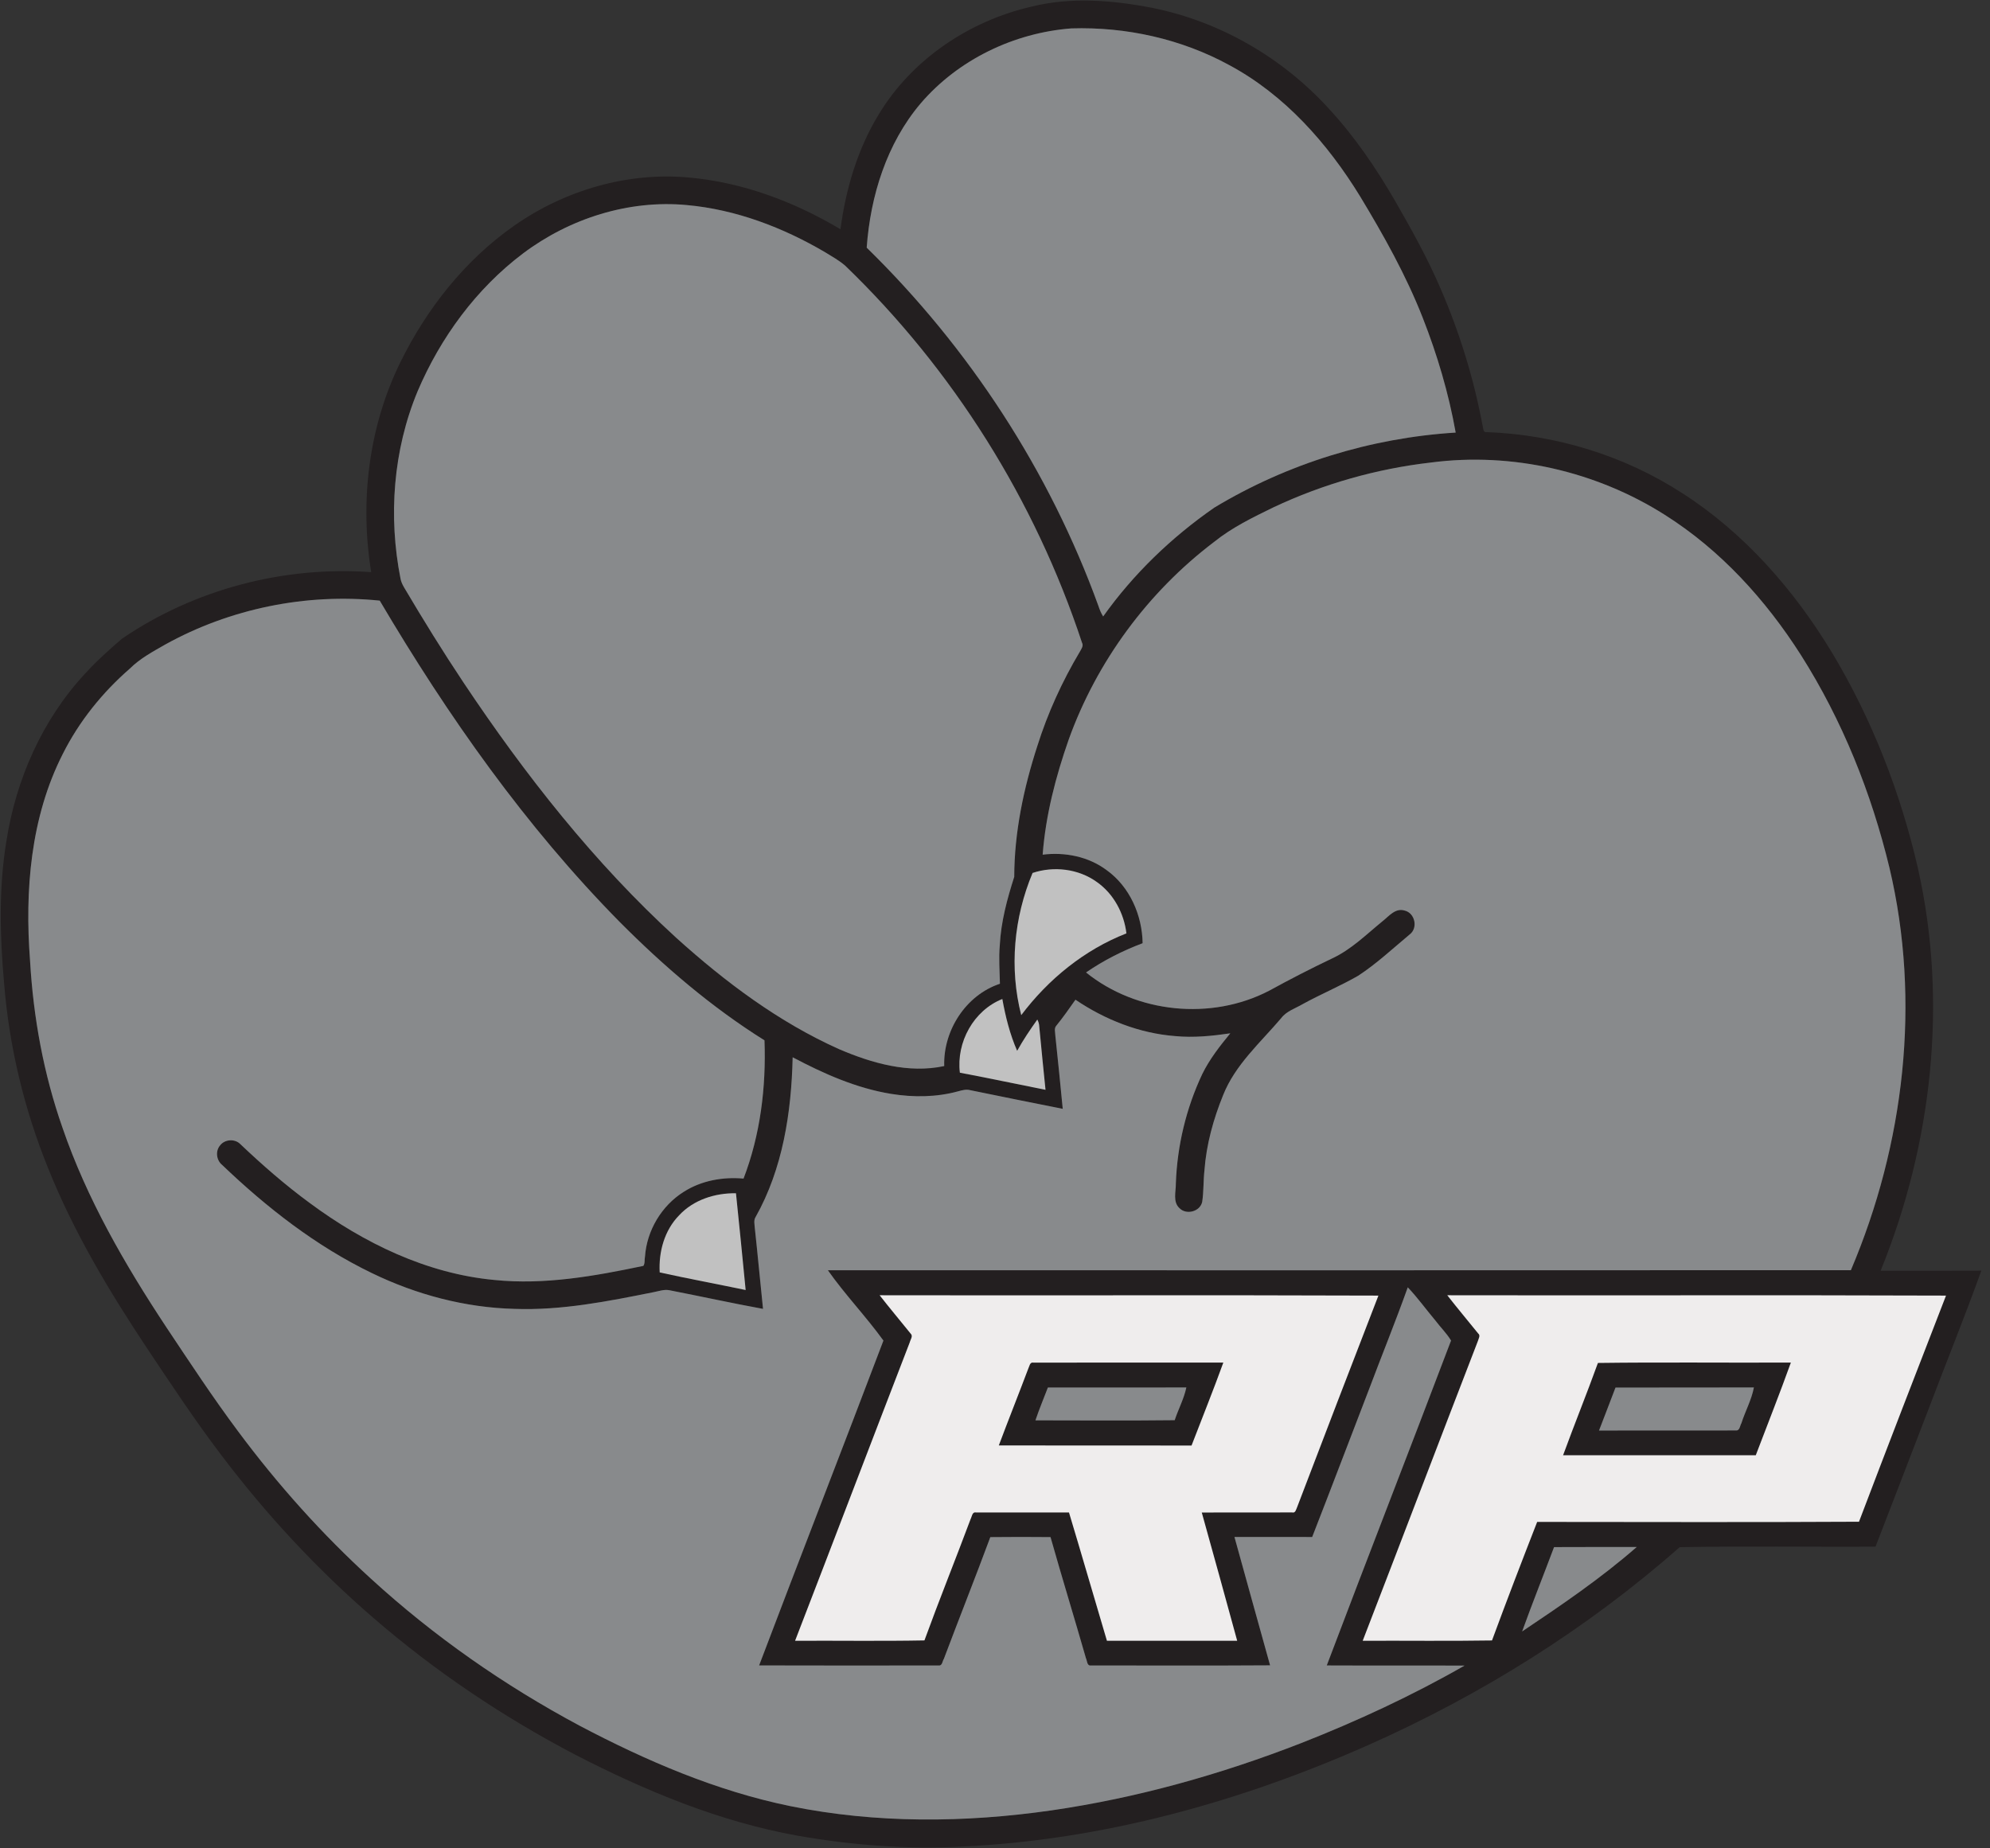
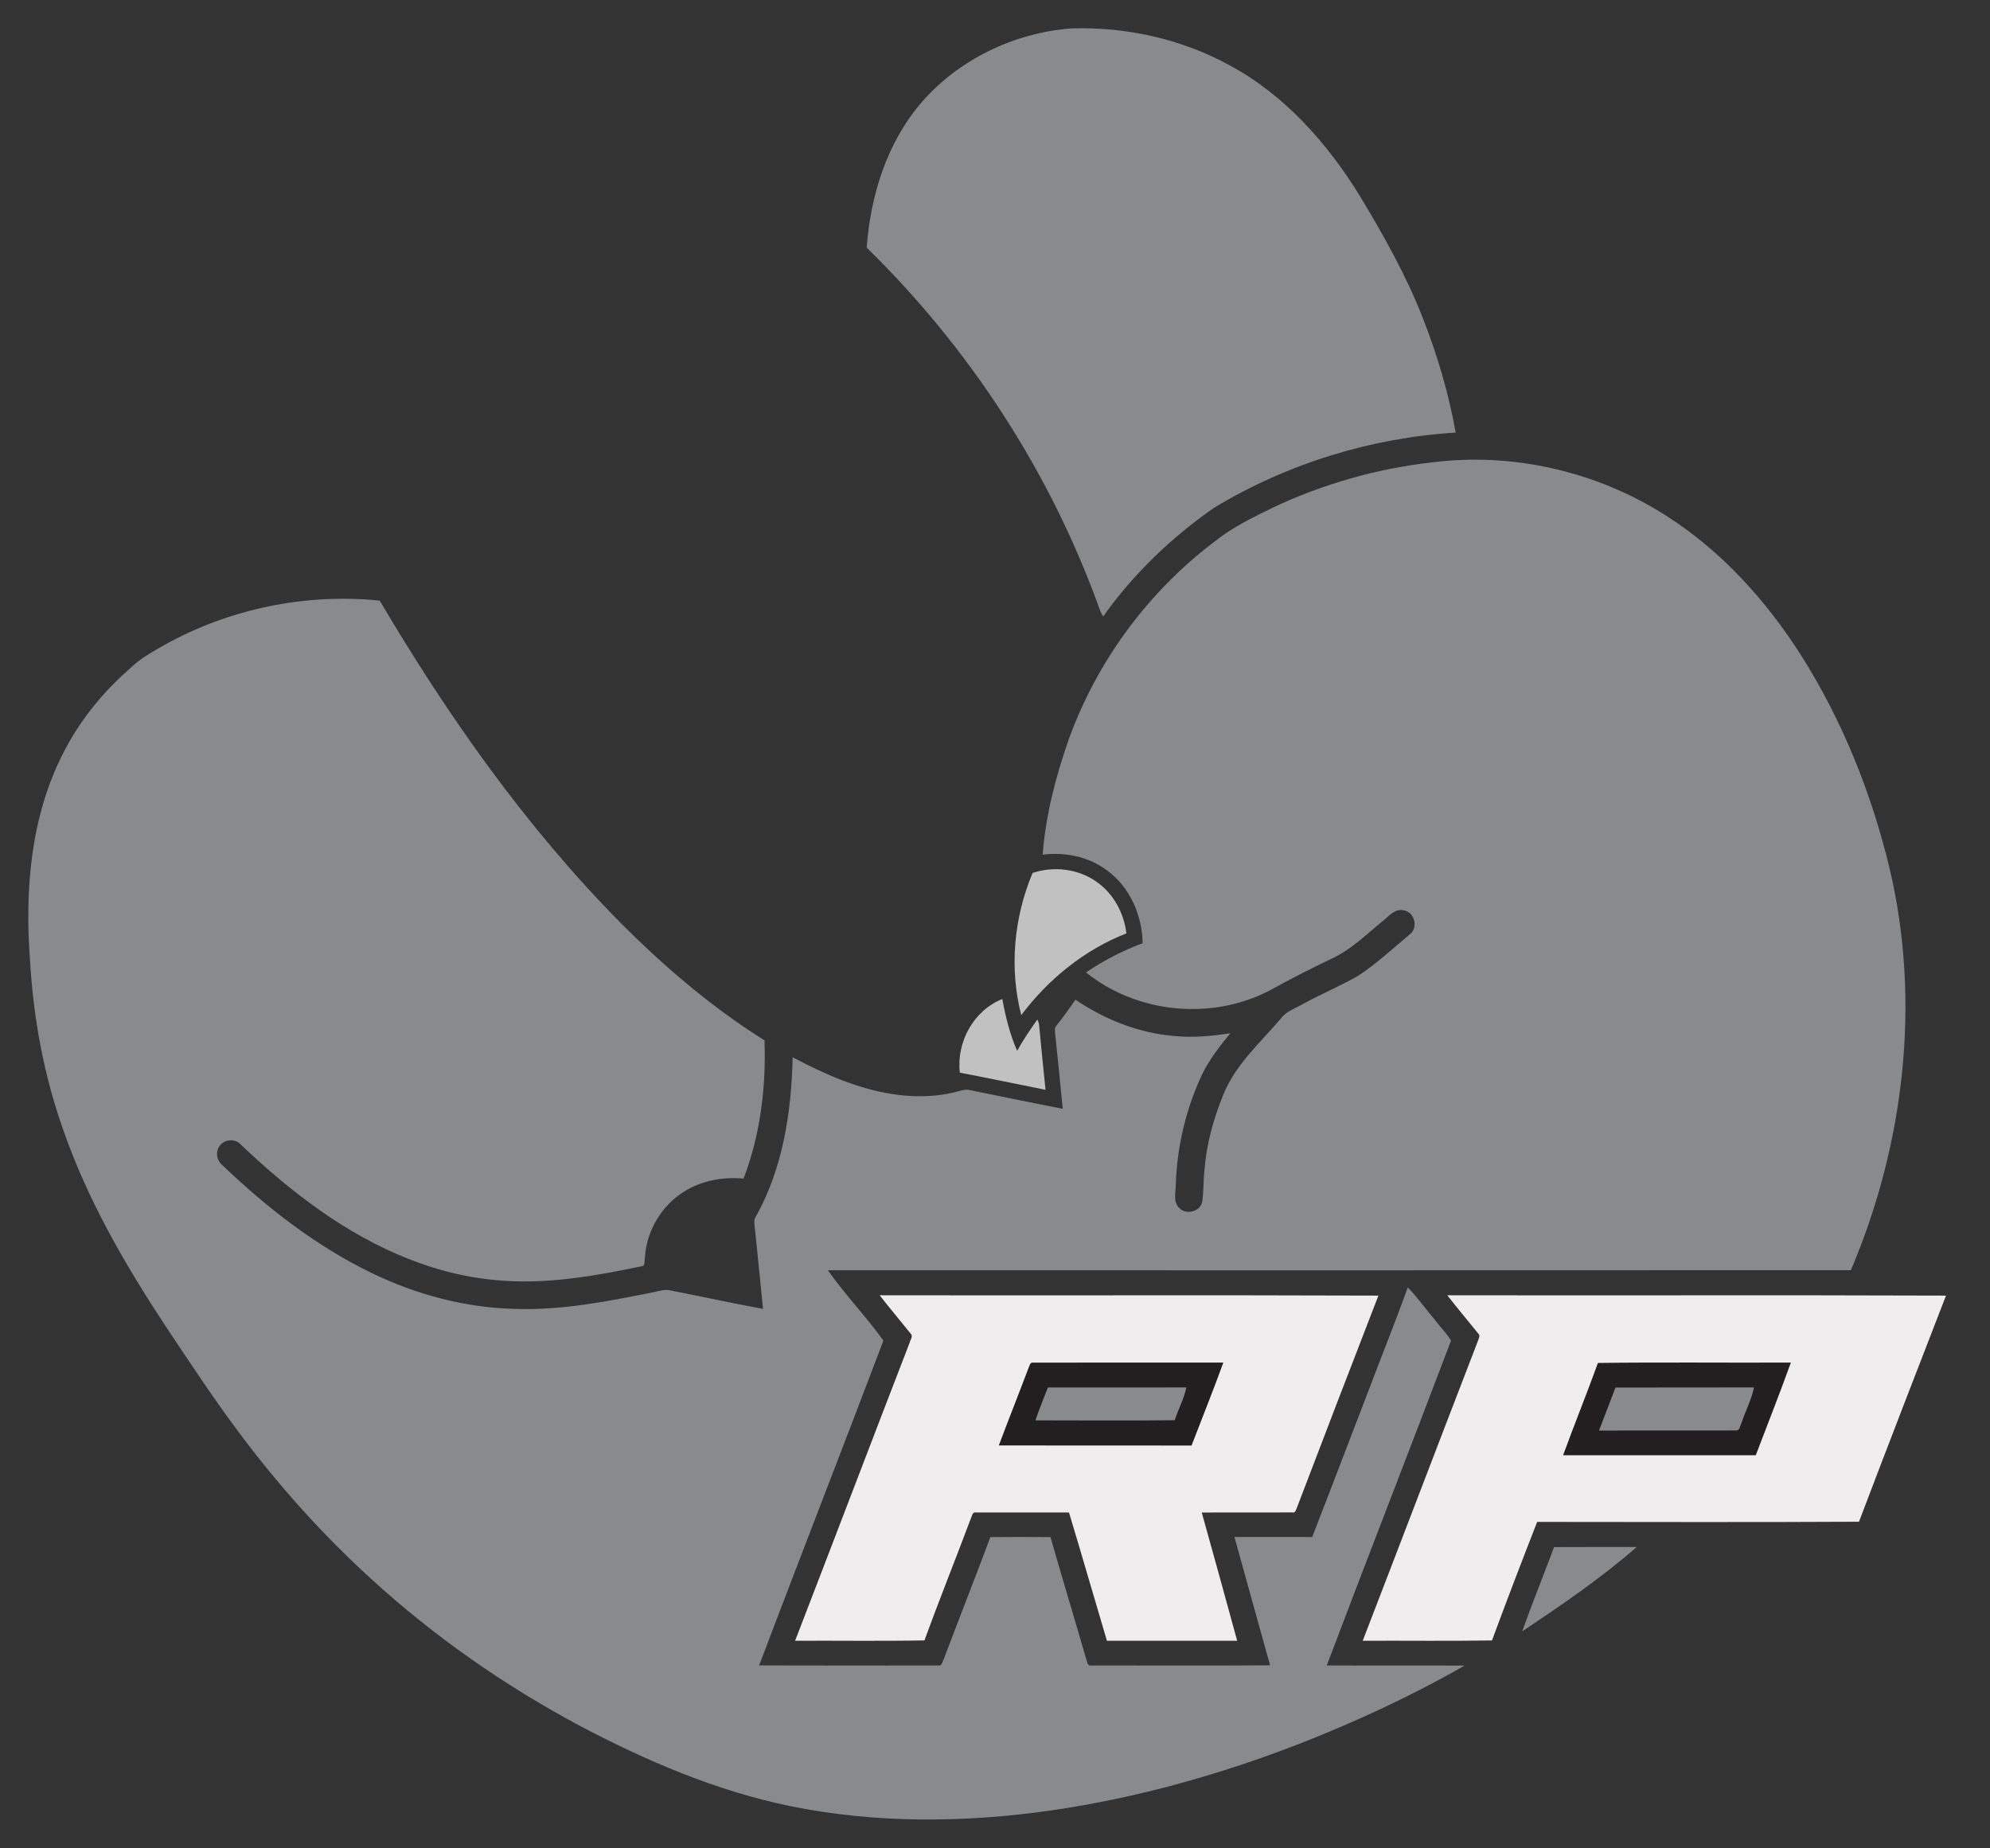
<svg xmlns="http://www.w3.org/2000/svg" width="901pt" height="837pt" viewBox="0 0 901 837" version="1.1">
  <rect x="0" y="0" width="901" height="837" fill="#333333" stroke="none" />
  <g id="#231f20ff">
-     <path fill="#231f20" opacity="1.00" d=" M 466.95 3.02 C 484.97 -1.48 503.88 0.08 521.92 3.61 C 552.53 9.79 580.77 26.22 601.74 49.30 C 613.44 61.96 623.16 76.31 631.78 91.20 C 639.15 104.05 646.40 117.02 652.23 130.66 C 660.89 150.67 667.35 171.65 671.33 193.10 C 671.64 194.03 671.46 195.93 673.03 195.67 C 704.30 196.81 735.30 206.23 761.60 223.28 C 789.76 241.33 812.30 267.10 829.50 295.59 C 847.61 325.73 860.48 358.91 868.36 393.14 C 882.01 453.74 874.78 518.12 851.48 575.45 C 866.68 575.41 881.88 575.50 897.08 575.40 C 889.52 596.43 881.08 617.17 873.18 638.09 C 865.17 658.86 857.22 679.66 849.16 700.41 C 819.61 700.53 790.02 700.10 760.50 700.62 C 718.51 737.63 670.48 767.60 619.37 790.30 C 561.52 815.94 499.40 833.21 436.00 836.17 C 410.97 837.56 385.78 835.59 361.11 831.27 C 325.74 824.92 292.23 810.99 260.43 794.59 C 227.83 777.52 197.07 756.87 169.23 732.80 C 143.62 710.72 120.50 685.80 100.13 658.84 C 88.25 643.19 77.42 626.78 66.52 610.45 C 49.38 584.66 33.37 557.91 21.82 529.09 C 10.94 502.26 4.09 473.79 1.83 444.92 C -0.08 423.60 -0.59 402.00 2.91 380.81 C 7.25 352.99 19.08 326.08 38.28 305.31 C 43.53 299.54 49.32 294.29 55.23 289.23 C 88.01 266.85 128.50 256.23 168.07 259.09 C 162.87 227.15 166.87 193.49 181.14 164.31 C 193.12 139.85 210.56 117.70 233.01 102.06 C 255.83 86.12 284.19 77.80 312.03 80.40 C 336.32 82.58 359.70 91.37 380.54 103.82 C 382.93 85.60 388.25 67.56 397.86 51.80 C 412.87 26.90 438.81 9.50 466.95 3.02 M 416.82 46.85 C 401.46 64.99 394.09 88.73 392.41 112.15 C 438.84 157.55 475.18 213.29 497.32 274.38 C 497.86 276.04 498.53 277.67 499.47 279.16 C 513.15 259.92 530.45 243.28 549.83 229.85 C 582.81 209.96 620.66 198.27 659.08 195.89 C 655.92 178.12 650.76 160.71 644.16 143.91 C 636.64 124.71 626.52 106.67 615.88 89.05 C 601.15 64.99 581.73 43.01 556.62 29.51 C 534.86 17.61 509.82 12.09 485.08 12.86 C 459.11 14.84 433.81 26.99 416.82 46.85 M 236.80 114.77 C 215.63 130.73 199.44 152.85 189.09 177.15 C 177.98 203.85 175.75 233.86 181.36 262.14 C 181.62 263.52 182.26 264.80 182.96 266.02 C 191.57 280.59 200.47 294.99 209.86 309.08 C 237.75 350.88 269.06 390.77 306.25 424.74 C 328.38 444.70 352.60 462.88 379.93 475.11 C 394.76 481.46 411.34 486.22 427.51 482.75 C 427.00 466.67 437.28 450.61 452.73 445.48 C 452.61 439.67 452.14 433.85 452.67 428.04 C 453.21 417.43 455.99 407.12 459.21 397.06 C 459.26 376.89 463.46 356.96 469.66 337.84 C 474.37 322.88 480.92 308.53 488.94 295.07 C 489.61 293.84 490.68 292.47 489.89 291.03 C 468.62 226.58 431.54 167.40 382.67 120.31 C 379.93 117.93 376.73 116.17 373.66 114.27 C 354.53 103.01 333.20 94.87 310.97 92.86 C 284.62 90.38 257.83 98.95 236.80 114.77 M 647.94 209.44 C 623.27 212.26 599.08 219.15 576.62 229.72 C 567.24 234.29 557.74 238.89 549.58 245.49 C 519.71 268.17 496.58 299.57 483.88 334.86 C 477.98 351.71 473.43 369.17 472.08 387.03 C 482.16 385.77 492.82 387.87 501.04 394.03 C 511.51 401.53 517.14 414.43 517.34 427.12 C 508.32 430.53 499.67 434.89 491.72 440.37 C 514.65 458.86 548.44 462.24 574.59 448.65 C 583.94 443.52 593.43 438.64 603.06 434.05 C 611.79 430.02 618.66 423.11 626.03 417.11 C 628.88 414.84 631.81 411.06 635.94 412.33 C 640.68 413.41 642.15 420.30 638.21 423.19 C 630.58 429.55 623.28 436.40 614.95 441.85 C 606.76 446.56 598.00 450.19 589.73 454.75 C 586.41 456.69 582.45 457.89 580.06 461.08 C 570.68 472.13 559.29 482.10 553.81 495.87 C 549.38 506.76 546.19 518.23 545.33 529.98 C 544.80 534.73 545.02 539.54 544.31 544.26 C 543.34 548.69 537.10 550.31 534.00 547.09 C 530.92 544.22 532.43 539.66 532.38 535.99 C 532.98 518.86 537.04 501.87 544.35 486.36 C 547.65 479.63 552.29 473.69 557.04 467.93 C 548.78 469.13 540.41 470.00 532.06 469.18 C 515.86 467.93 500.32 461.77 486.93 452.71 C 484.15 456.67 481.37 460.64 478.32 464.40 C 477.12 465.65 477.80 467.46 477.82 468.98 C 479.02 480.02 480.07 491.07 481.17 502.12 C 467.17 499.38 453.20 496.50 439.22 493.66 C 437.44 493.18 435.64 493.69 433.93 494.16 C 424.03 496.89 413.55 496.99 403.47 495.35 C 387.68 492.79 372.93 486.20 358.89 478.78 C 358.32 503.64 354.45 529.22 342.09 551.15 C 341.16 552.61 341.65 554.38 341.74 555.99 C 343.07 568.22 344.19 580.47 345.47 592.71 C 331.30 590.12 317.23 587.02 303.09 584.27 C 300.67 583.79 298.29 584.70 295.94 585.14 C 275.20 589.30 254.22 593.48 232.96 592.71 C 210.60 592.15 188.53 586.28 168.44 576.54 C 143.14 564.34 120.76 546.84 100.53 527.49 C 97.95 525.37 97.45 521.20 99.67 518.65 C 101.82 515.85 106.40 515.58 108.85 518.14 C 118.80 527.58 129.15 536.63 140.22 544.75 C 164.68 562.87 193.21 576.78 223.85 579.62 C 246.52 581.94 269.18 577.88 291.29 573.24 C 292.12 572.06 291.72 570.40 292.03 569.05 C 292.85 557.21 299.55 545.95 309.63 539.67 C 317.59 534.59 327.33 532.87 336.65 533.71 C 344.27 513.85 346.91 492.29 346.13 471.11 C 322.14 456.09 300.53 437.55 280.60 417.52 C 237.95 374.25 202.74 324.20 171.93 271.99 C 138.54 268.57 104.18 275.59 74.82 291.86 C 69.21 295.07 63.40 298.17 58.78 302.78 C 46.35 313.60 35.82 326.67 28.42 341.42 C 13.80 370.17 11.18 403.37 13.61 435.08 C 15.09 460.78 19.76 486.35 28.29 510.67 C 39.32 542.85 56.47 572.50 75.15 600.78 C 85.79 616.75 96.33 632.80 107.81 648.18 C 125.71 672.24 145.79 694.71 167.96 714.91 C 196.47 741.00 228.40 763.28 262.47 781.49 C 292.63 797.38 324.37 811.05 357.89 817.90 C 396.73 825.80 436.91 825.45 476.03 819.82 C 514.82 814.20 552.78 803.51 589.27 789.29 C 614.64 779.31 639.44 767.79 663.11 754.24 C 642.31 754.16 621.51 754.28 600.71 754.18 C 619.28 705.07 638.39 656.15 656.98 607.06 C 655.01 603.77 652.20 601.07 649.91 598.01 C 645.70 593.02 641.89 587.68 637.39 582.95 C 631.79 598.63 625.50 614.07 619.64 629.67 C 611.11 651.78 602.73 673.94 594.11 696.02 C 582.38 695.98 570.65 696.01 558.92 696.01 C 564.33 715.37 569.60 734.77 575.05 754.13 C 548.00 754.31 520.95 754.19 493.91 754.19 C 492.12 754.46 492.22 751.98 491.68 750.92 C 486.43 732.60 480.82 714.40 475.64 696.06 C 466.55 695.97 457.46 695.97 448.38 696.07 C 441.55 714.50 434.28 732.77 427.36 751.17 C 426.68 752.14 426.66 754.42 425.03 754.19 C 397.93 754.22 370.81 754.26 343.70 754.17 C 362.30 705.08 381.38 656.15 399.98 607.07 C 392.08 596.12 382.60 586.28 374.83 575.22 C 529.23 575.23 683.62 575.28 838.01 575.19 C 862.23 518.21 869.84 453.55 855.49 393.03 C 847.30 359.08 834.13 326.18 815.40 296.64 C 799.47 271.64 779.01 249.08 753.82 233.18 C 722.68 213.40 684.55 204.66 647.94 209.44 M 467.51 395.31 C 459.03 415.53 456.91 438.40 462.38 459.69 C 474.62 443.44 490.97 430.10 510.00 422.67 C 508.91 413.55 504.20 404.72 496.60 399.40 C 488.32 393.42 477.12 392.09 467.51 395.31 M 434.60 485.76 C 447.55 488.18 460.44 490.96 473.37 493.51 C 472.44 483.96 471.40 474.42 470.54 464.87 C 470.50 463.73 470.19 462.68 469.66 461.70 C 466.40 466.27 463.25 470.94 460.53 475.86 C 457.25 468.40 455.26 460.40 453.82 452.39 C 440.80 457.56 432.92 472.01 434.60 485.76 M 307.43 550.40 C 300.82 557.17 298.17 566.91 298.69 576.20 C 311.62 579.05 324.64 581.46 337.60 584.17 C 336.21 569.56 334.72 554.96 333.22 540.36 C 323.77 540.20 313.95 543.32 307.43 550.40 M 398.27 586.55 C 402.83 592.40 407.61 598.07 412.26 603.85 C 413.57 605.00 412.20 606.58 411.90 607.88 C 394.52 652.89 377.37 697.99 359.99 743.00 C 379.51 742.90 399.04 743.21 418.55 742.84 C 425.26 724.42 432.60 706.24 439.46 687.88 C 440.06 686.79 440.13 684.53 441.92 684.91 C 455.94 684.88 469.97 684.92 484.00 684.90 C 489.83 704.23 495.42 723.64 501.18 743.00 C 520.84 743.00 540.50 743.00 560.15 743.00 C 554.89 723.62 549.48 704.29 544.12 684.94 C 557.76 684.83 571.40 684.96 585.05 684.89 C 586.58 685.28 586.80 683.51 587.27 682.55 C 599.48 650.58 611.71 618.61 624.09 586.70 C 548.82 586.41 473.54 586.70 398.27 586.55 M 655.28 586.55 C 659.84 592.40 664.61 598.07 669.26 603.84 C 670.42 604.76 669.44 606.14 669.16 607.21 C 651.69 652.44 634.45 697.76 616.99 743.00 C 636.50 742.91 656.01 743.18 675.52 742.86 C 682.14 724.90 689.01 707.01 695.97 689.18 C 744.54 689.20 793.12 689.37 841.68 689.10 C 854.67 654.91 867.85 620.79 881.08 586.70 C 805.82 586.41 730.54 586.70 655.28 586.55 M 703.62 700.59 C 698.85 713.34 693.78 725.97 689.17 738.78 C 707.01 726.83 724.85 714.70 741.04 700.55 C 728.57 700.57 716.09 700.51 703.62 700.59 Z" />
    <path fill="#231f20" opacity="1.00" d=" M 465.53 619.85 C 466.09 618.81 466.21 616.70 467.90 617.05 C 496.56 617.00 525.22 617.06 553.89 617.02 C 549.32 629.63 544.31 642.08 539.49 654.60 C 510.40 654.54 481.31 654.63 452.22 654.56 C 456.56 642.95 461.17 631.45 465.53 619.85 M 474.44 628.33 C 472.56 633.28 470.49 638.16 468.81 643.19 C 489.82 643.21 510.84 643.36 531.86 643.12 C 533.49 638.13 536.06 633.46 537.13 628.30 C 516.23 628.36 495.34 628.32 474.44 628.33 Z" />
    <path fill="#231f20" opacity="1.00" d=" M 723.48 617.19 C 752.59 616.81 781.73 617.16 810.85 617.02 C 805.79 631.10 800.27 645.02 794.95 659.01 C 765.87 658.99 736.78 659.00 707.70 659.00 C 712.81 645.01 718.42 631.20 723.48 617.19 M 731.44 628.34 C 728.93 634.82 726.52 641.33 723.98 647.80 C 744.65 647.74 765.33 647.82 786.00 647.77 C 787.73 647.92 787.77 645.60 788.44 644.51 C 790.17 639.05 793.04 633.94 794.10 628.29 C 773.21 628.38 752.33 628.29 731.44 628.34 Z" />
  </g>
  <g id="#888a8cff">
    <path fill="#888a8c" opacity="1.00" d=" M 416.82 46.85 C 433.81 26.99 459.11 14.84 485.08 12.86 C 509.82 12.09 534.86 17.61 556.62 29.51 C 581.73 43.01 601.15 64.99 615.88 89.05 C 626.52 106.67 636.64 124.71 644.16 143.91 C 650.76 160.71 655.92 178.12 659.08 195.89 C 620.66 198.27 582.81 209.96 549.83 229.85 C 530.45 243.28 513.15 259.92 499.47 279.16 C 498.53 277.67 497.86 276.04 497.32 274.38 C 475.18 213.29 438.84 157.55 392.41 112.15 C 394.09 88.73 401.46 64.99 416.82 46.85 Z" />
-     <path fill="#888a8c" opacity="1.00" d=" M 236.80 114.77 C 257.83 98.95 284.62 90.38 310.97 92.86 C 333.20 94.87 354.53 103.01 373.66 114.27 C 376.73 116.17 379.93 117.93 382.67 120.31 C 431.54 167.40 468.62 226.58 489.89 291.03 C 490.68 292.47 489.61 293.84 488.94 295.07 C 480.92 308.53 474.37 322.88 469.66 337.84 C 463.46 356.96 459.26 376.89 459.21 397.06 C 455.99 407.12 453.21 417.43 452.67 428.04 C 452.14 433.85 452.61 439.67 452.73 445.48 C 437.28 450.61 427.00 466.67 427.51 482.75 C 411.34 486.22 394.76 481.46 379.93 475.11 C 352.60 462.88 328.38 444.70 306.25 424.74 C 269.06 390.77 237.75 350.88 209.86 309.08 C 200.47 294.99 191.57 280.59 182.96 266.02 C 182.26 264.80 181.62 263.52 181.36 262.14 C 175.75 233.86 177.98 203.85 189.09 177.15 C 199.44 152.85 215.63 130.73 236.80 114.77 Z" />
    <path fill="#888a8c" opacity="1.00" d=" M 647.94 209.44 C 684.55 204.66 722.68 213.40 753.82 233.18 C 779.01 249.08 799.47 271.64 815.40 296.64 C 834.13 326.18 847.30 359.08 855.49 393.03 C 869.84 453.55 862.23 518.21 838.01 575.19 C 683.62 575.28 529.23 575.23 374.83 575.22 C 382.60 586.28 392.08 596.12 399.98 607.07 C 381.38 656.15 362.30 705.08 343.70 754.17 C 370.81 754.26 397.93 754.22 425.03 754.19 C 426.66 754.42 426.68 752.14 427.36 751.17 C 434.28 732.77 441.55 714.50 448.38 696.07 C 457.46 695.97 466.55 695.97 475.64 696.06 C 480.82 714.40 486.43 732.60 491.68 750.92 C 492.22 751.98 492.12 754.46 493.91 754.19 C 520.95 754.19 548.00 754.31 575.05 754.13 C 569.60 734.77 564.33 715.37 558.92 696.01 C 570.65 696.01 582.38 695.98 594.11 696.02 C 602.73 673.94 611.11 651.78 619.64 629.67 C 625.50 614.07 631.79 598.63 637.39 582.95 C 641.89 587.68 645.70 593.02 649.91 598.01 C 652.20 601.07 655.01 603.77 656.98 607.06 C 638.39 656.15 619.28 705.07 600.71 754.18 C 621.51 754.28 642.31 754.16 663.11 754.24 C 639.44 767.79 614.64 779.31 589.27 789.29 C 552.78 803.51 514.82 814.20 476.03 819.82 C 436.91 825.45 396.73 825.80 357.89 817.90 C 324.37 811.05 292.63 797.38 262.47 781.49 C 228.40 763.28 196.47 741.00 167.96 714.91 C 145.79 694.71 125.71 672.24 107.81 648.18 C 96.33 632.80 85.79 616.75 75.15 600.78 C 56.47 572.50 39.32 542.85 28.29 510.67 C 19.76 486.35 15.09 460.78 13.61 435.08 C 11.18 403.37 13.80 370.17 28.42 341.42 C 35.82 326.67 46.35 313.60 58.78 302.78 C 63.40 298.17 69.21 295.07 74.82 291.86 C 104.18 275.59 138.54 268.57 171.93 271.99 C 202.74 324.20 237.95 374.25 280.60 417.52 C 300.53 437.55 322.14 456.09 346.13 471.11 C 346.91 492.29 344.27 513.85 336.65 533.71 C 327.33 532.87 317.59 534.59 309.63 539.67 C 299.55 545.95 292.85 557.21 292.03 569.05 C 291.72 570.40 292.12 572.06 291.29 573.24 C 269.18 577.88 246.52 581.94 223.85 579.62 C 193.21 576.78 164.68 562.87 140.22 544.75 C 129.15 536.63 118.80 527.58 108.85 518.14 C 106.40 515.58 101.82 515.85 99.67 518.65 C 97.45 521.20 97.95 525.37 100.53 527.49 C 120.76 546.84 143.14 564.34 168.44 576.54 C 188.53 586.28 210.60 592.15 232.96 592.71 C 254.22 593.48 275.20 589.30 295.94 585.14 C 298.29 584.70 300.67 583.79 303.09 584.27 C 317.23 587.02 331.30 590.12 345.47 592.71 C 344.19 580.47 343.07 568.22 341.74 555.99 C 341.65 554.38 341.16 552.61 342.09 551.15 C 354.45 529.22 358.32 503.64 358.89 478.78 C 372.93 486.20 387.68 492.79 403.47 495.35 C 413.55 496.99 424.03 496.89 433.93 494.16 C 435.64 493.69 437.44 493.18 439.22 493.66 C 453.20 496.50 467.17 499.38 481.17 502.12 C 480.07 491.07 479.02 480.02 477.82 468.98 C 477.80 467.46 477.12 465.65 478.32 464.40 C 481.37 460.64 484.15 456.67 486.93 452.71 C 500.32 461.77 515.86 467.93 532.06 469.18 C 540.41 470.00 548.78 469.13 557.04 467.93 C 552.29 473.69 547.65 479.63 544.35 486.36 C 537.04 501.87 532.98 518.86 532.38 535.99 C 532.43 539.66 530.92 544.22 534.00 547.09 C 537.10 550.31 543.34 548.69 544.31 544.26 C 545.02 539.54 544.80 534.73 545.33 529.98 C 546.19 518.23 549.38 506.76 553.81 495.87 C 559.29 482.10 570.68 472.13 580.06 461.08 C 582.45 457.89 586.41 456.69 589.73 454.75 C 598.00 450.19 606.76 446.56 614.95 441.85 C 623.28 436.40 630.58 429.55 638.21 423.19 C 642.15 420.30 640.68 413.41 635.94 412.33 C 631.81 411.06 628.88 414.84 626.03 417.11 C 618.66 423.11 611.79 430.02 603.06 434.05 C 593.43 438.64 583.94 443.52 574.59 448.65 C 548.44 462.24 514.65 458.86 491.72 440.37 C 499.67 434.89 508.32 430.53 517.34 427.12 C 517.14 414.43 511.51 401.53 501.04 394.03 C 492.82 387.87 482.16 385.77 472.08 387.03 C 473.43 369.17 477.98 351.71 483.88 334.86 C 496.58 299.57 519.71 268.17 549.58 245.49 C 557.74 238.89 567.24 234.29 576.62 229.72 C 599.08 219.15 623.27 212.26 647.94 209.44 Z" />
    <path fill="#888a8c" opacity="1.00" d=" M 474.44 628.33 C 495.34 628.32 516.23 628.36 537.13 628.30 C 536.06 633.46 533.49 638.13 531.86 643.12 C 510.84 643.36 489.82 643.21 468.81 643.19 C 470.49 638.16 472.56 633.28 474.44 628.33 Z" />
    <path fill="#888a8c" opacity="1.00" d=" M 731.44 628.34 C 752.33 628.29 773.21 628.38 794.10 628.29 C 793.04 633.94 790.17 639.05 788.44 644.51 C 787.77 645.60 787.73 647.92 786.00 647.77 C 765.33 647.82 744.65 647.74 723.98 647.80 C 726.52 641.33 728.93 634.82 731.44 628.34 Z" />
    <path fill="#888a8c" opacity="1.00" d=" M 703.62 700.59 C 716.09 700.51 728.57 700.57 741.04 700.55 C 724.85 714.70 707.01 726.83 689.17 738.78 C 693.78 725.97 698.85 713.34 703.62 700.59 Z" />
  </g>
  <g id="#c1c1c1ff">
    <path fill="#c1c1c1" opacity="1.00" d=" M 467.51 395.31 C 477.12 392.09 488.32 393.42 496.60 399.40 C 504.20 404.72 508.91 413.55 510.00 422.67 C 490.97 430.10 474.62 443.44 462.38 459.69 C 456.91 438.40 459.03 415.53 467.51 395.31 Z" />
    <path fill="#c1c1c1" opacity="1.00" d=" M 434.60 485.76 C 432.92 472.01 440.80 457.56 453.82 452.39 C 455.26 460.40 457.25 468.40 460.53 475.86 C 463.25 470.94 466.40 466.27 469.66 461.70 C 470.19 462.68 470.50 463.73 470.54 464.87 C 471.40 474.42 472.44 483.96 473.37 493.51 C 460.44 490.96 447.55 488.18 434.60 485.76 Z" />
-     <path fill="#c1c1c1" opacity="1.00" d=" M 307.43 550.40 C 313.95 543.32 323.77 540.20 333.22 540.36 C 334.72 554.96 336.21 569.56 337.60 584.17 C 324.64 581.46 311.62 579.05 298.69 576.20 C 298.17 566.91 300.82 557.17 307.43 550.40 Z" />
  </g>
  <g id="#efededff">
    <path fill="#efeded" opacity="1.00" d=" M 398.27 586.55 C 473.54 586.70 548.82 586.41 624.09 586.70 C 611.71 618.61 599.48 650.58 587.27 682.55 C 586.80 683.51 586.58 685.28 585.05 684.89 C 571.40 684.96 557.76 684.83 544.12 684.94 C 549.48 704.29 554.89 723.62 560.15 743.00 C 540.50 743.00 520.84 743.00 501.18 743.00 C 495.42 723.64 489.83 704.23 484.00 684.90 C 469.97 684.92 455.94 684.88 441.92 684.91 C 440.13 684.53 440.06 686.79 439.46 687.88 C 432.60 706.24 425.26 724.42 418.55 742.84 C 399.04 743.21 379.51 742.90 359.99 743.00 C 377.37 697.99 394.52 652.89 411.90 607.88 C 412.20 606.58 413.57 605.00 412.26 603.85 C 407.61 598.07 402.83 592.40 398.27 586.55 M 465.53 619.85 C 461.17 631.45 456.56 642.95 452.22 654.56 C 481.31 654.63 510.40 654.54 539.49 654.60 C 544.31 642.08 549.32 629.63 553.89 617.02 C 525.22 617.06 496.56 617.00 467.90 617.05 C 466.21 616.70 466.09 618.81 465.53 619.85 Z" />
    <path fill="#efeded" opacity="1.00" d=" M 655.28 586.55 C 730.54 586.70 805.82 586.41 881.08 586.70 C 867.85 620.79 854.67 654.91 841.68 689.10 C 793.12 689.37 744.54 689.20 695.97 689.18 C 689.01 707.01 682.14 724.90 675.52 742.86 C 656.01 743.18 636.50 742.91 616.99 743.00 C 634.45 697.76 651.69 652.44 669.16 607.21 C 669.44 606.14 670.42 604.76 669.26 603.84 C 664.61 598.07 659.84 592.40 655.28 586.55 M 723.48 617.19 C 718.42 631.20 712.81 645.01 707.70 659.00 C 736.78 659.00 765.87 658.99 794.95 659.01 C 800.27 645.02 805.79 631.10 810.85 617.02 C 781.73 617.16 752.59 616.81 723.48 617.19 Z" />
  </g>
</svg>